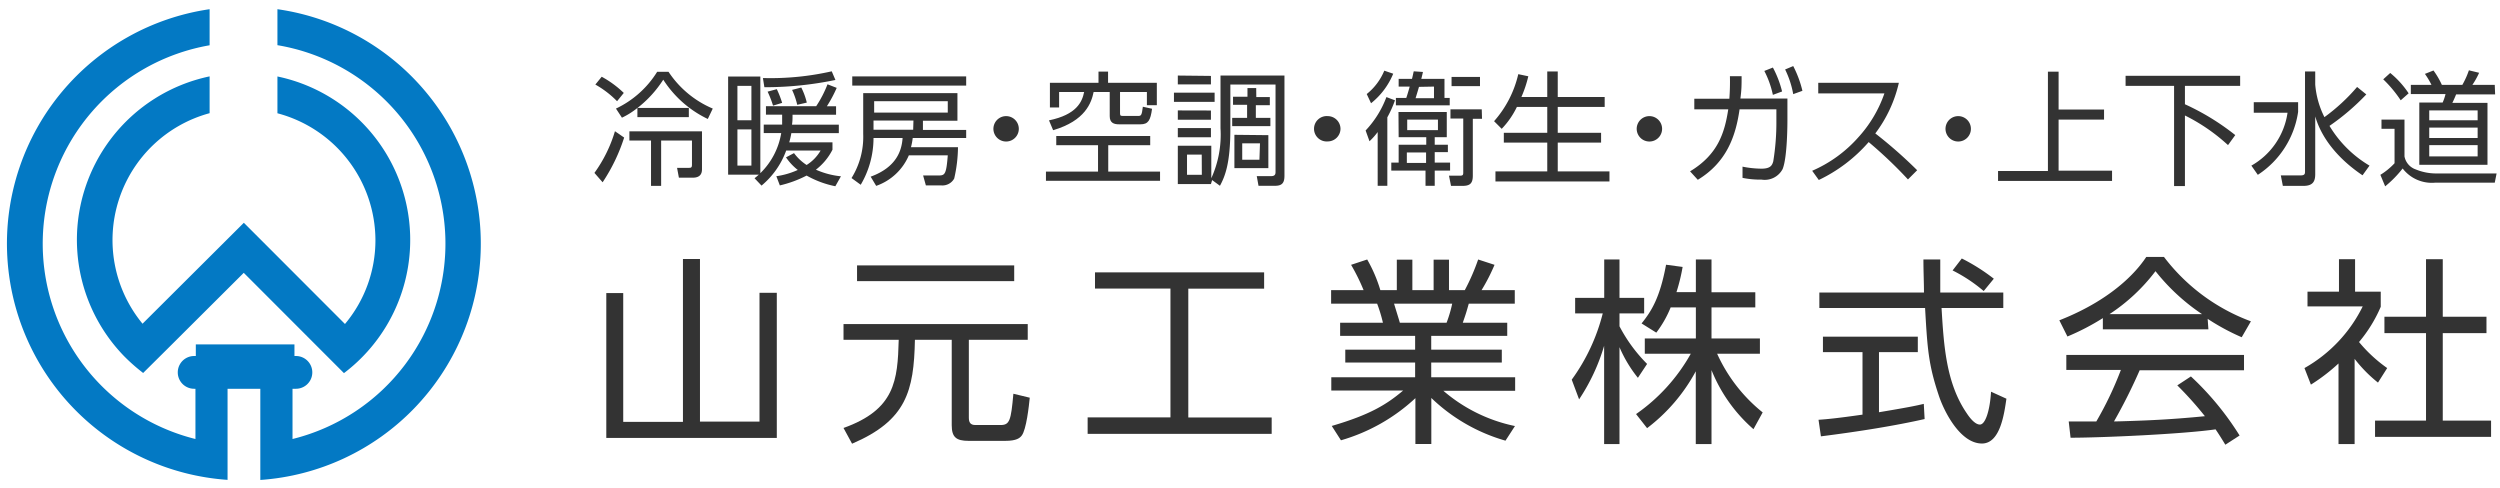
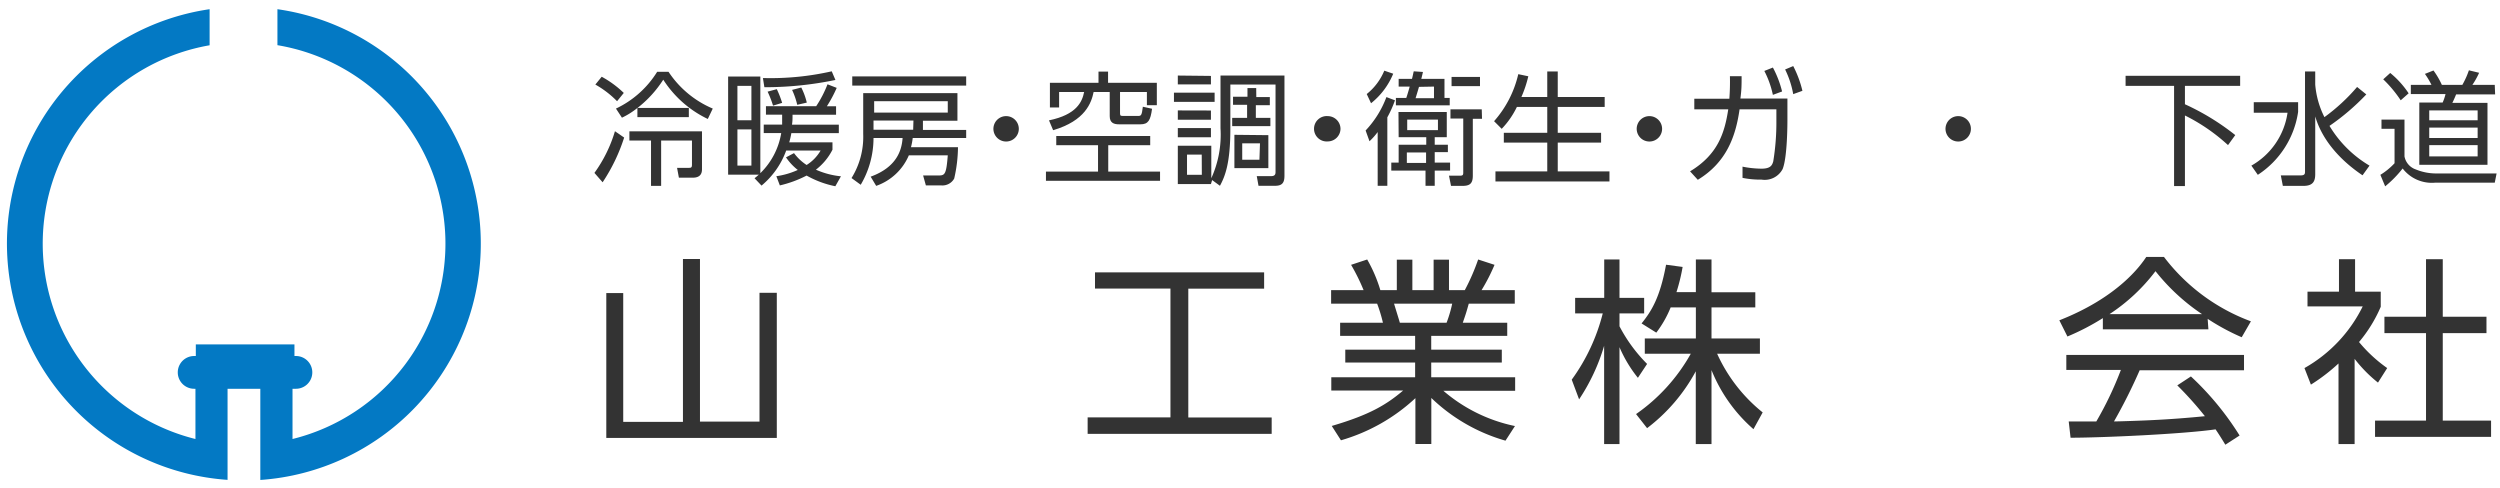
<svg xmlns="http://www.w3.org/2000/svg" viewBox="0 0 271.69 53.01">
  <defs>
    <style>.a{fill:#0379c4;}.b{fill:#333;}</style>
  </defs>
  <title>logo</title>
-   <path class="a" d="M15.49,35.18A14.29,14.29,0,0,1,22.78,12.3v-4a18.15,18.15,0,0,0-9.29,30.41,19.91,19.91,0,0,0,2,1.77l.06.06h0l2.77-2.75h0l8.17-8.14,10.89,10.9h0l0,0A18.15,18.15,0,0,0,30.15,8.31v4A14.3,14.3,0,0,1,40.8,26.09a14.14,14.14,0,0,1-3.31,9.12l-8.26-8.27h0L26.5,24.21h0l-2.74,2.73h0Z" />
  <path class="a" d="M30.15,1V4.91a21.87,21.87,0,0,1,1.64,42.8V42.25h.37a1.78,1.78,0,1,0,0-3.56H32V37.43H21.28v1.26H21.1a1.78,1.78,0,1,0,0,3.56h.14v5.46A21.88,21.88,0,0,1,22.78,4.92V1a25.74,25.74,0,0,0,1.95,51.15V42.25h3.56v9.91A25.74,25.74,0,0,0,30.15,1Z" />
  <path class="b" d="M76.07,28.15V45.82h6.47v-14h1.88V47.59H65.89V31.85h1.84v14h6.49V28.15Z" />
-   <path class="b" d="M111.69,35.22v1.71h-6.4v8.46c0,.49.15.8.71.8h2.73c1,0,1.14-.48,1.4-3.4l1.78.43c-.09.91-.37,3.46-.87,4.11-.21.28-.58.58-1.79.58h-4c-1.34,0-1.82-.41-1.82-1.7V36.93h-4c-.11,5.58-.93,8.76-6.83,11.29l-.93-1.71c5.6-2,5.88-5.15,6-9.58H91.67V35.22Zm-1.47-6.38v1.71H93.14V28.84Z" />
  <path class="b" d="M137.38,29.6v1.77h-8.24v14h9.06v1.78h-20V45.36h9v-14H119V29.6Z" />
  <path class="b" d="M163.61,47.89a19.25,19.25,0,0,1-8.06-4.64v5h-1.73V43.27a20,20,0,0,1-8.09,4.58l-1-1.56c4.13-1.21,5.94-2.31,7.76-3.85h-7.81V41h9.11V39.4h-7.59V38h7.59V36.5h-8.15V35.07h4.65a16,16,0,0,0-.63-2.07h-5V31.53h3.53a21.67,21.67,0,0,0-1.36-2.75l1.75-.58a15.7,15.7,0,0,1,1.43,3.33h1.79V28.22h1.69v3.31h2.31V28.22h1.67v3.31h1.72a23.24,23.24,0,0,0,1.45-3.33l1.78.58a20.5,20.5,0,0,1-1.41,2.75h3.61V33h-5c-.28,1-.3,1.06-.65,2.07h4.83V36.5h-8.26V38h7.67V39.4h-7.67V41h9.12v1.47h-7.8a17.28,17.28,0,0,0,7.78,3.83Zm-6.4-12.82a14,14,0,0,0,.61-2.07H151.5c.18.6.5,1.62.63,2.07Z" />
  <path class="b" d="M178,41.06A14.21,14.21,0,0,1,176,37.73V48.26h-1.67V37.58a21.38,21.38,0,0,1-2.72,5.82l-.8-2.14a20.92,20.92,0,0,0,3.37-7.2h-3V32.37h3.16V28.2H176v4.17h2.68v1.69H176v1.4a16.73,16.73,0,0,0,3,4.09Zm8,7.2h-1.71V40.35A19.17,19.17,0,0,1,179,46.53L177.8,45a19.68,19.68,0,0,0,5.95-6.56h-5V36.78h5.55V33.41h-2.74A11.74,11.74,0,0,1,180,36.15l-1.6-1c1.08-1.34,2-2.81,2.66-6.38l1.8.24a20,20,0,0,1-.67,2.74h2.11V28.2H186v3.56h4.76v1.65H186v3.37h5.26v1.66h-4.65a17.33,17.33,0,0,0,4.95,6.38l-1,1.82A16.82,16.82,0,0,1,186,40.22Z" />
-   <path class="b" d="M209.16,45.54c-3.12.71-7.14,1.36-11.27,1.88l-.26-1.8c.91-.06,2.06-.17,4.78-.56V38.27h-4.3V36.59h10.31v1.68H204.2V44.8c3.12-.52,4.05-.71,4.87-.91Zm1.7-17.34c0,.73,0,1.6,0,3.59h6.85v1.68H211c.24,4,.48,8.17,2.75,11.46.23.35.84,1.21,1.42,1.21s1.08-1.47,1.21-3.57l1.67.76c-.24,1.64-.67,4.87-2.66,4.87-2.4,0-4.17-3.59-4.71-5.28-1.11-3.33-1.22-5.06-1.47-9.45H197.72V31.79h11.37c0-1-.06-2.32-.06-3.59Zm4.72,3.43a16.67,16.67,0,0,0-3.38-2.24l1-1.3a21,21,0,0,1,3.48,2.2Z" />
  <path class="b" d="M240,35.79H228.53V34.57a25.61,25.61,0,0,1-3.85,2l-.88-1.76c6.44-2.53,8.86-6,9.45-6.89h1.92a21,21,0,0,0,9.45,7l-1,1.73a24.05,24.05,0,0,1-3.7-2Zm-1.9,5.12a31.44,31.44,0,0,1,5.29,6.42l-1.55,1c-.35-.58-.61-1-1.06-1.67-3.61.52-12.43.91-15.76.91l-.2-1.77h3a37.4,37.4,0,0,0,2.67-5.6h-5.93V38.57h19.31v1.67H232.53a58.62,58.62,0,0,1-2.79,5.56c.54,0,3-.09,3.42-.11,2.64-.11,4.86-.3,6.46-.46a38.09,38.09,0,0,0-3-3.35Zm1.21-6.77a22.18,22.18,0,0,1-5.06-4.67,20,20,0,0,1-5,4.67Z" />
  <path class="b" d="M255.89,48.26h-1.75V39.5a20.1,20.1,0,0,1-3,2.3L250.44,40a15.58,15.58,0,0,0,6.33-6.7h-6V31.7h3.42V28.17h1.75V31.7h2.79v1.64a15.29,15.29,0,0,1-2.36,3.83A15.52,15.52,0,0,0,259.43,40l-1,1.58A15,15,0,0,1,255.89,39Zm9.58-20.09v6.25h4.75V36.2h-4.75v9.51h5.25v1.77H258.11V45.71h5.54V36.2h-4.52V34.42h4.52V28.17Z" />
  <path class="b" d="M64.6,18.79a15,15,0,0,0,2.23-4.53l1,.69a19.43,19.43,0,0,1-2.34,4.86ZM67.06,11A10.44,10.44,0,0,0,64.7,9.19l.69-.85a11,11,0,0,1,2.4,1.76Zm-.12.8a10.59,10.59,0,0,0,4.48-4h1.23a10.83,10.83,0,0,0,4.81,4l-.54,1.13a11.8,11.8,0,0,1-4.84-4.27,12.24,12.24,0,0,1-2.8,3.07h5.58v1H69.27v-1a8.21,8.21,0,0,1-1.68,1.06Zm9.35,6.57c0,.32-.05.94-1,.94H73.78l-.2-1.07h1.31c.23,0,.31-.05.31-.35V15.27H71.85V20.2h-1.1V15.27H68.4v-1h7.89Z" />
  <path class="b" d="M90.78,20.24a10.51,10.51,0,0,1-3.12-1.16,12.37,12.37,0,0,1-2.91,1.07l-.38-1a8.55,8.55,0,0,0,2.33-.68,6,6,0,0,1-1.28-1.37l.87-.46a5.24,5.24,0,0,0,1.37,1.29,4.52,4.52,0,0,0,1.52-1.57H85.44a8.92,8.92,0,0,1-2.68,3.81L82,19.37c.22-.17.28-.23.47-.39H79.13V8.32h3.5v10.5a7.86,7.86,0,0,0,2.27-4.36H83v-.92h2c0-.33,0-.51,0-1.08H83.24v-.92H88.7a12.09,12.09,0,0,0,1.23-2.38l1,.39a14.19,14.19,0,0,1-1.07,2h1v.92H86.13c0,.49,0,.69-.06,1.08h5.09v.92H86a8.4,8.4,0,0,1-.23,1h4.7v.8a6.35,6.35,0,0,1-1.8,2.17,8.78,8.78,0,0,0,2.72.72ZM81.66,9.33H80.14v3.74h1.52Zm0,4.73H80.14V18h1.52Zm1.25-5.58a30,30,0,0,0,7.48-.73l.4.94a37.84,37.84,0,0,1-7.72.79Zm1.1,3a10.76,10.76,0,0,0-.59-1.52l1-.27A10.47,10.47,0,0,1,85,11.18Zm2.63-.09a8.08,8.08,0,0,0-.56-1.62l1-.26a7.51,7.51,0,0,1,.6,1.64Z" />
  <path class="b" d="M104.11,16a15.78,15.78,0,0,1-.41,3.4,1.46,1.46,0,0,1-1.4.75h-1.68l-.3-1.08H102c.69,0,.84-.12,1-2.19H98.77a6,6,0,0,1-3.55,3.32l-.6-1C97.5,18.15,98,16.28,98.09,15H94.93a10,10,0,0,1-1.39,5.08l-1-.73a8.46,8.46,0,0,0,1.27-4.78V10.12h10.24v3h-3.75v1H105V15H99.19A6.8,6.8,0,0,1,99,16ZM105,8.3v1H92.62v-1ZM103,11h-8v1.24h8Zm-3.73,2.1H94.93v1h4.31Z" />
  <path class="b" d="M110.72,14a1.38,1.38,0,1,1-1.37-1.38A1.38,1.38,0,0,1,110.72,14Z" />
  <path class="b" d="M125,15.78h-4.56v2.87h5.63v1h-12.4v-1h5.66V15.78h-4.54v-1H125Zm-4.58-8V9h5.3v2.43h-1.08V10h-2.92v2.24c0,.26,0,.36.28.36h1.64c.36,0,.44,0,.56-1l1,.22c-.17,1.26-.41,1.69-1.26,1.69h-2.34c-.55,0-1-.16-1-.88V10h-1.75c-.24,1.17-.9,3.12-4.4,4.15L114,13.08c3-.62,3.6-2,3.82-3.08H115.1v1.68h-1V9h5.28V7.78Z" />
  <path class="b" d="M132,10.07v1h-4.42v-1ZM131.6,20H128V15.84h3.64v3.53a11.43,11.43,0,0,0,1-5.43V8.21h6.95V19.08c0,.7-.18,1.11-1,1.11h-1.82l-.19-1.05,1.58,0c.42,0,.46-.24.46-.44V9.19h-4.91V14c0,3.79-.59,5.18-1.13,6.19l-.85-.62Zm0-11.75v.92H128V8.21Zm0,3.76v1H128V12Zm0,1.91v1H128v-1Zm-1,2.88H129V19h1.61Zm5.93-6.25H138v.88h-1.52v1.38h1.58v.9h-4.15v-.9h1.62V11.39H134v-.88h1.57V9.57h.95Zm1.31,4.14v3.58h-3.69V14.65Zm-.91.89H135v1.78h1.87Z" />
  <path class="b" d="M145.68,14a1.39,1.39,0,0,1-1.38,1.37,1.38,1.38,0,1,1,0-2.75A1.39,1.39,0,0,1,145.68,14Z" />
  <path class="b" d="M148.41,14.18a10.74,10.74,0,0,0,2.26-3.63l.93.35a11.94,11.94,0,0,1-.83,1.85v7.44h-1.05V14.35a7,7,0,0,1-.89,1Zm3-6.17A8,8,0,0,1,149,11.22l-.47-1a6.36,6.36,0,0,0,1.91-2.54Zm.57,4.16h5.25v2.74h-1.31v.82h1.43v.8h-1.43v1.14h1.67v.87h-1.67v1.65h-1V18.54h-3.72v-.87H152V15.73h3v-.82h-3Zm5-3.6v2.07h.57v.81H151.7v-.81h1.13c.06-.18.17-.5.37-1.23H152V8.57h1.45c.11-.43.13-.59.19-.82l1,.07c-.06.27-.09.4-.18.75Zm-2,8h-2.09v1.14h2.09ZM156.27,13h-3.34v1.14h3.34Zm-2.06-3.56c-.09.31-.25.85-.37,1.23h2V9.41Zm6.85,3.47h-1v6.18c0,.86-.33,1.11-1.12,1.11h-1.25l-.22-1.11,1.24,0c.3,0,.31-.14.31-.35V12.88h-1.39v-1h3.4Zm-.22-3.55h-3.09v-1h3.09Z" />
  <path class="b" d="M168.15,10.54V7.77h1.14v2.77h5.1v1.08h-5.1v2.81H174V15.5h-4.71v3.13h5.62v1.09H162.52V18.63h5.63V15.5h-4.72V14.43h4.72V11.62h-3.3A9.16,9.16,0,0,1,163.2,14l-.83-.83A11.66,11.66,0,0,0,165,8.06l1.09.23a12.86,12.86,0,0,1-.75,2.25Z" />
  <path class="b" d="M180.63,14a1.38,1.38,0,1,1-1.38-1.38A1.38,1.38,0,0,1,180.63,14Z" />
  <path class="b" d="M183.67,18.62c3-1.81,3.75-4.13,4.15-6.74h-3.69V10.73h3.81A24.44,24.44,0,0,0,188,8.28l1.27,0c0,1,0,1.43-.13,2.43h5.11V13c0,.36,0,4.09-.52,5.37a2.2,2.2,0,0,1-2.29,1.15,9.75,9.75,0,0,1-2.07-.19l0-1.22a10.65,10.65,0,0,0,2.06.22c1,0,1.16-.38,1.28-.79a26.16,26.16,0,0,0,.34-4.37V11.88h-4c-.42,2.93-1.41,5.76-4.54,7.66Zm9-11.28a11.1,11.1,0,0,1,1,2.6l-1,.37a10.2,10.2,0,0,0-.93-2.6Zm2.21-.16a11.67,11.67,0,0,1,1,2.69l-1,.36A10.11,10.11,0,0,0,194,7.55Z" />
-   <path class="b" d="M206.36,9a14.46,14.46,0,0,1-2.56,5.5,50.28,50.28,0,0,1,4.55,4l-1,1a47.14,47.14,0,0,0-4.27-4.06,16.7,16.7,0,0,1-5.42,4.12l-.72-1a14.25,14.25,0,0,0,5-3.62,13.71,13.71,0,0,0,2.85-4.79h-7.19V9Z" />
  <path class="b" d="M214.19,14a1.38,1.38,0,1,1-1.38-1.38A1.38,1.38,0,0,1,214.19,14Z" />
-   <path class="b" d="M223.72,11.9h4.94V13h-4.94v5.55h5.81v1.11H217.14V18.58h5.42V7.79h1.16Z" />
  <path class="b" d="M243.45,8.24V9.33h-6v2a26.24,26.24,0,0,1,5.47,3.35l-.79,1.09a20,20,0,0,0-4.68-3.22v7.67h-1.18V9.33H231V8.24Z" />
  <path class="b" d="M249.75,11.11v1.05A9.86,9.86,0,0,1,245.37,19l-.7-1a7.89,7.89,0,0,0,3.93-5.75h-3.67V11.11Zm7,7.94c-1.22-.82-4.15-3-5.14-6.4v6.26c0,.74-.2,1.29-1.27,1.29h-2.25l-.22-1.14h2.17c.44,0,.46-.19.46-.41V7.77h1.11V9.19a9.54,9.54,0,0,0,1,3.54,20.45,20.45,0,0,0,3.55-3.28l1,.81a24.92,24.92,0,0,1-4,3.42A12.48,12.48,0,0,0,257.51,18Z" />
  <path class="b" d="M261.31,13v4a1.86,1.86,0,0,0,1.22,1.41,5.79,5.79,0,0,0,2.14.44h6.65l-.2,1h-6.45a4,4,0,0,1-3.56-1.54,12,12,0,0,1-1.9,1.94L258.69,19a7.33,7.33,0,0,0,1.54-1.26V14h-1.42V13Zm-.41-2.1A13.48,13.48,0,0,0,259,8.62l.76-.69a9.93,9.93,0,0,1,2,2.21Zm10.26-.64h-4.24c-.08.2-.27.65-.41.92h3.82v6.73h-7.41V11.14h2.54a5.24,5.24,0,0,0,.31-.92H262v-1h2.24a8.49,8.49,0,0,0-.71-1.19l.93-.37a8.65,8.65,0,0,1,.91,1.56h2.23a8.94,8.94,0,0,0,.71-1.58l1.11.27a8.27,8.27,0,0,1-.73,1.31h2.43ZM269.26,12H264v1.07h5.26Zm0,1.87H264V15h5.26Zm0,1.9H264V17h5.26Z" />
</svg>